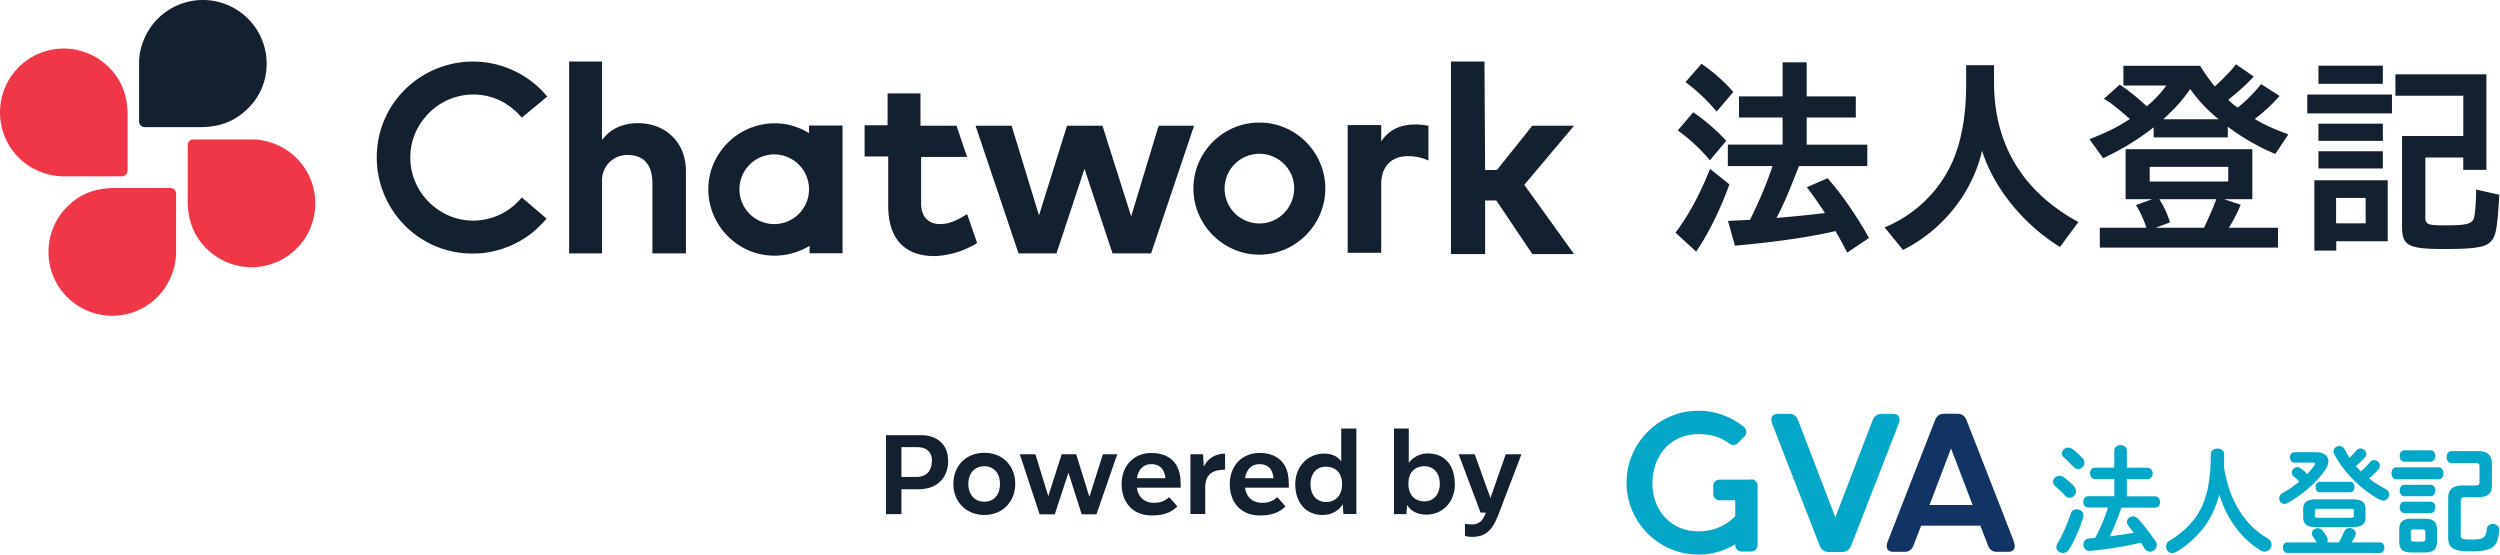
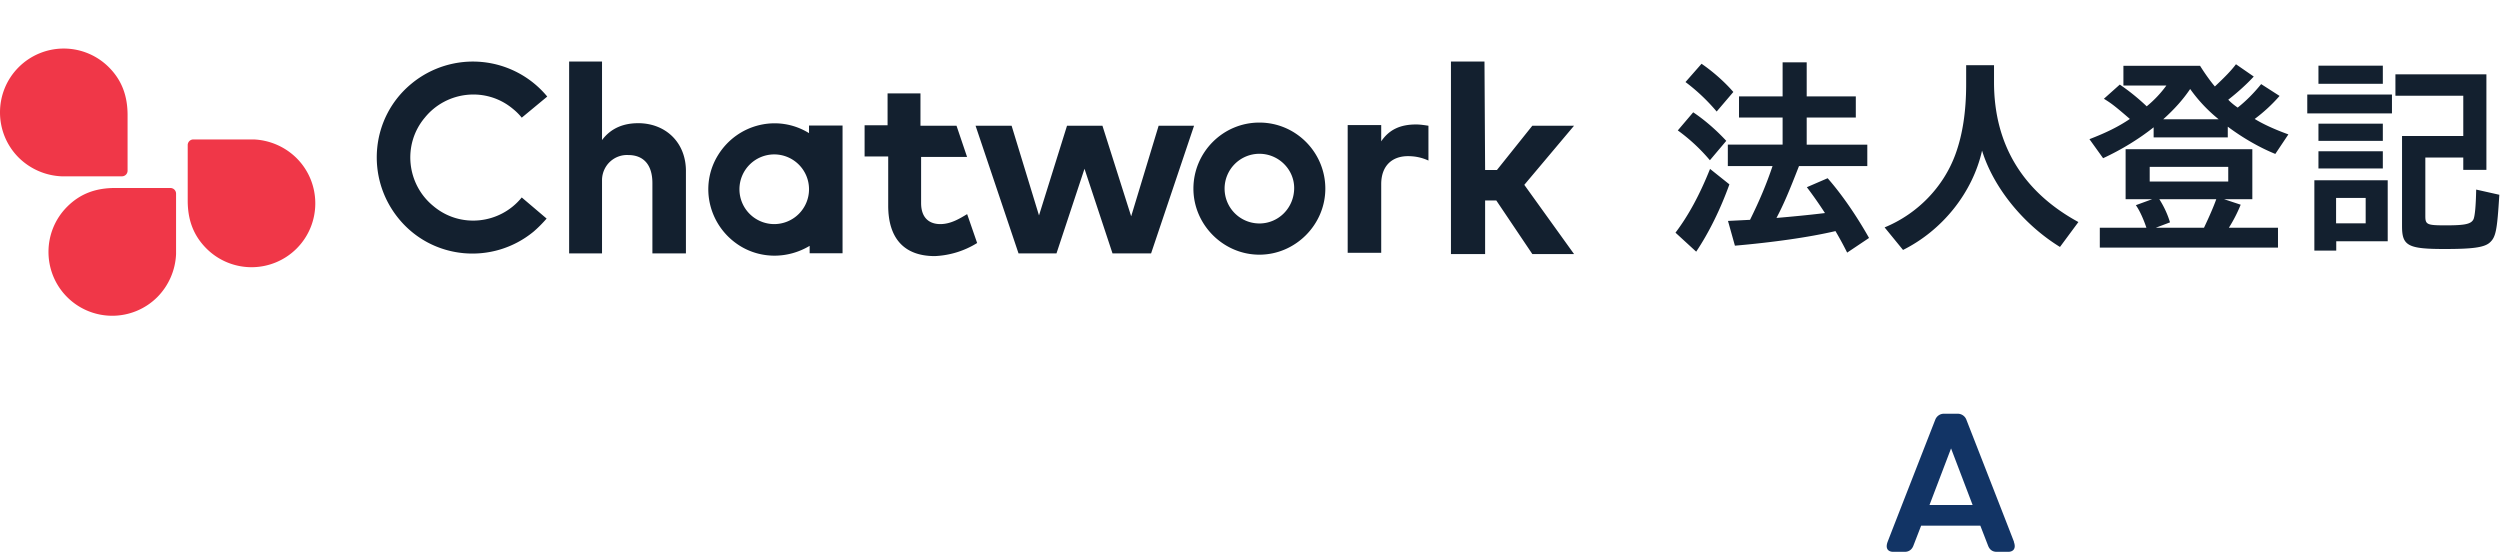
<svg xmlns="http://www.w3.org/2000/svg" width="284" height="63" fill="none">
-   <path d="M107.713 52.301c0 1.988-1.252 3.278-3.362 3.278h-1.949v2.83h-1.753v-8.973h3.988c1.663 0 3.058.931 3.058 2.865h.018Zm-1.842.072c0-1.164-.751-1.576-1.717-1.576h-1.752v3.385h1.699c1.001 0 1.752-.555 1.752-1.809h.018Zm2.432 2.597c0-2.042 1.43-3.528 3.523-3.528 2.092 0 3.504 1.486 3.504 3.528 0 2.041-1.448 3.528-3.504 3.528-2.057 0-3.523-1.486-3.523-3.528Zm5.293 0c0-1.182-.68-2.006-1.788-2.006-1.109 0-1.806.842-1.806 2.006 0 1.164.679 2.024 1.806 2.024 1.126 0 1.788-.824 1.788-2.024Zm13.322-3.367-2.36 6.823h-1.681l-1.502-4.727-1.556 4.727h-1.717l-2.253-6.823h1.77l1.467 4.764 1.52-4.764h1.645l1.502 4.835 1.538-4.835h1.627Zm7.207 3.313v.484h-4.971c.107.985.804 1.719 1.913 1.719.769 0 1.252-.197 1.752-.645l.93 1.057c-.804.77-1.663 1.02-2.932 1.02-2.128 0-3.398-1.468-3.398-3.563 0-2.096 1.413-3.528 3.362-3.528 2.217 0 3.379 1.343 3.326 3.474l.018-.018Zm-4.971-.59h3.236c-.107-1.057-.644-1.595-1.627-1.595-.894 0-1.466.645-1.609 1.594Zm10.013-2.776v1.808c-1.627.018-2.181.68-2.253 1.863v3.17h-1.681v-6.788h1.431l.089 1.415c.465-.967 1.324-1.468 2.414-1.486v.018Zm7.243 3.366v.484h-4.971c.107.985.804 1.719 1.913 1.719.769 0 1.252-.197 1.752-.645l.93 1.057c-.804.77-1.663 1.02-2.932 1.02-2.128 0-3.398-1.468-3.398-3.563 0-2.096 1.413-3.528 3.362-3.528 2.217 0 3.38 1.343 3.326 3.474l.018-.018Zm-4.971-.59h3.236c-.107-1.057-.643-1.595-1.627-1.595-.894 0-1.466.645-1.609 1.594Zm12.642-5.642v9.706h-1.467l-.089-1.128c-.358.699-1.234 1.254-2.307 1.236-1.806 0-3.075-1.343-3.075-3.474 0-2.132 1.537-3.493 3.272-3.493.93 0 1.592.358 1.949.896v-3.743h1.717Zm-1.627 6.375v-.107c-.018-1.469-.984-1.934-1.824-1.934-1.038 0-1.753.734-1.753 2.005 0 1.272.751 2.006 1.753 2.006.822 0 1.806-.483 1.824-1.952v-.018Zm12.821-.107c0 2.131-1.412 3.492-3.218 3.51-1.109 0-1.86-.466-2.2-1.11l-.107 1.056h-1.395v-9.724h1.681v3.904c.411-.591 1.234-1.092 2.199-1.075 1.842.018 3.022 1.29 3.022 3.439h.018Zm-1.716 0c0-1.272-.751-1.988-1.753-1.988-.804 0-1.716.43-1.806 1.773v.394c.072 1.379 1.002 1.827 1.806 1.827 1.002 0 1.753-.735 1.753-2.006Zm9.28-3.349-2.611 6.823c-.179.448-.393.967-.679 1.38-.501.751-1.145 1.181-2.307 1.181-.304 0-.554-.018-.823-.107V59.5c.322.055.608.072.805.072.572 0 1.001-.232 1.288-.734a3.18 3.18 0 0 0 .268-.609h-.59l-2.486-6.626h1.824l1.788 4.979 1.735-4.979h1.788ZM28.173 2.122a7.245 7.245 0 0 0-10.246 0c-1.27 1.272-2.057 3.045-2.128 4.817v6.86c0 .357.286.644.644.644h6.294c2.182 0 3.952-.645 5.436-2.131 2.826-2.758 2.826-7.36 0-10.19Z" fill="#13202F" />
  <path d="M2.119 7.638c-2.825 2.83-2.825 7.432 0 10.261a7.367 7.367 0 0 0 4.882 2.131h6.849a.641.641 0 0 0 .643-.644v-6.304c0-2.185-.643-3.958-2.127-5.444a7.245 7.245 0 0 0-10.247 0Zm5.508 26.11a7.245 7.245 0 0 0 10.246 0 7.389 7.389 0 0 0 2.128-4.889V22a.642.642 0 0 0-.643-.644h-6.295c-2.182 0-3.952.644-5.436 2.13-2.826 2.83-2.826 7.433 0 10.262Zm26.072-5.516c2.825-2.83 2.825-7.431 0-10.261a7.368 7.368 0 0 0-4.882-2.131h-6.849a.642.642 0 0 0-.644.645v6.303c0 2.185.644 3.958 2.128 5.444a7.245 7.245 0 0 0 10.247 0Z" fill="#F03748" />
-   <path d="M109.859 24.329c-.841.501-1.842 1.128-3.04 1.128-1.199 0-2.182-.645-2.182-2.4v-5.229h5.222l-1.199-3.546h-4.095v-3.671h-3.737v3.617h-2.61v3.546h2.682v5.588c0 3.67 1.77 5.73 5.293 5.73a9.904 9.904 0 0 0 4.81-1.486l-1.127-3.26-.017-.017Zm18.651.215 3.111-10.262h4.024l-4.882 14.506h-4.381l-3.183-9.617-3.183 9.617h-4.31l-4.882-14.506h4.095l3.112 10.19 3.183-10.19h4.023l3.255 10.262h.018Zm40.199-5.23h1.341l4.023-5.032h4.739l-5.651 6.716 5.651 7.861h-4.739l-4.095-6.089h-1.269v6.09h-3.881V6.992h3.809l.072 12.303v.018Zm-96.224-5.319c-1.556 0-3.04.502-4.095 1.917V6.993h-3.737v21.795h3.737V20.37c.072-1.63 1.413-2.83 2.969-2.758 1.77 0 2.754 1.128 2.754 3.188v7.987h3.808v-9.205c.072-3.331-2.253-5.588-5.436-5.588Zm19.42.287v.842c-3.54-2.185-8.119-1.057-10.318 2.471-2.2 3.528-1.055 8.13 2.468 10.333 2.396 1.487 5.436 1.487 7.921 0v.842h3.738V14.264h-3.81v.018Zm-3.952 11.175a3.956 3.956 0 0 1-3.952-3.958 3.956 3.956 0 0 1 3.952-3.958 3.956 3.956 0 0 1 3.952 3.958 3.956 3.956 0 0 1-3.952 3.958Zm74.318-11.175c-.501-.072-.912-.143-1.413-.143-1.77 0-3.04.573-3.952 1.916V14.21h-3.809v14.506h3.809v-7.79c0-2.131 1.27-3.188 3.04-3.188.769 0 1.556.143 2.325.502v-3.958Zm-19.205-.358c-4.167 0-7.493 3.403-7.493 7.504 0 4.1 3.398 7.503 7.493 7.503 4.095 0 7.492-3.402 7.492-7.503s-3.326-7.504-7.492-7.504Zm0 11.461a3.956 3.956 0 0 1-3.952-3.957 3.956 3.956 0 0 1 3.952-3.958c2.181 0 3.952 1.773 3.952 3.886 0 2.256-1.771 4.03-3.952 4.03ZM59.27 22.43c-2.468 3.045-6.992 3.546-10.032.985-3.04-2.471-3.54-7.002-.983-10.046 2.467-3.045 6.992-3.546 10.032-.985.357.286.715.644.983.985l2.897-2.4a10.955 10.955 0 0 0-15.396-1.486c-4.668 3.814-5.294 10.69-1.485 15.347 3.81 4.674 10.676 5.3 15.325 1.486.501-.43.984-.913 1.485-1.486l-2.826-2.4Zm131.058 4.012c1.466-1.935 2.753-4.299 3.934-7.253l2.199 1.755c-1.019 2.83-2.324 5.48-3.773 7.646l-2.342-2.148h-.018Zm.268-11.623 1.752-2.06c1.324.878 2.683 2.078 3.756 3.242l-1.86 2.203a20.426 20.426 0 0 0-3.666-3.403l.018.018Zm.876-5.498 1.824-2.077c1.252.86 2.593 2.023 3.612 3.205l-1.895 2.221a21.491 21.491 0 0 0-3.541-3.349Zm17.077 16.923c-3.057.717-7.152 1.29-11.462 1.666l-.787-2.812 2.504-.125c1.091-2.203 1.877-4.083 2.557-6.107h-5.079v-2.435h6.223v-3.08h-4.953v-2.4h4.953V7.083h2.736v3.868h5.579v2.4h-5.579v3.08h6.885v2.435h-7.761c-1.127 2.901-1.752 4.37-2.557 5.892 1.484-.125 3.612-.322 5.508-.555a47.132 47.132 0 0 0-2.057-2.937l2.361-1.02c1.591 1.808 3.272 4.243 4.703 6.786l-2.486 1.666a38.083 38.083 0 0 0-1.323-2.436l.035-.018Zm5.544-.412c3.737-1.54 6.688-4.584 8.047-8.309.804-2.203 1.216-4.817 1.216-7.97V7.406h3.165v1.988c.018 7.038 3.272 12.392 9.585 15.83l-2.093 2.83c-4.166-2.56-7.564-6.77-8.851-10.942-1.073 4.764-4.489 9.044-8.977 11.282l-2.092-2.56Zm23.282-10.028c1.86-.716 3.291-1.415 4.578-2.292-1.663-1.433-2.074-1.755-2.95-2.292l1.806-1.612a24.271 24.271 0 0 1 3.057 2.471 12.757 12.757 0 0 0 2.236-2.364h-4.882V7.477h8.709c.464.752 1.144 1.72 1.68 2.346 1.163-1.092 1.86-1.809 2.397-2.525l2.02 1.397c-.787.86-1.859 1.826-2.897 2.632.251.269.626.591 1.073.896.948-.753 1.806-1.612 2.665-2.669l2.092 1.343a18.081 18.081 0 0 1-2.825 2.615c.894.555 2.235 1.182 3.826 1.755l-1.484 2.22c-1.806-.734-3.701-1.826-5.4-3.097v1.217h-8.423v-1.146c-1.663 1.325-3.683 2.561-5.74 3.51l-1.556-2.167h.018Zm1.163 10.065h5.293c-.34-1.021-.805-2.024-1.198-2.561l1.859-.68h-3.022V16.95h14.395v5.677h-3.218l1.895.627a16.53 16.53 0 0 1-1.341 2.615h5.579v2.256h-20.242V25.87Zm14.591-5.247v-1.666h-8.923v1.666h8.923Zm-2.753 5.247c.625-1.325 1.072-2.346 1.394-3.242h-6.473c.483.753.93 1.666 1.216 2.633l-1.609.609h5.472Zm1.663-12.321a17.235 17.235 0 0 1-3.237-3.439c-.805 1.2-1.788 2.293-3.058 3.439h6.295Zm10.067-2.812h9.621v2.149h-9.621v-2.15Zm.787 9.742h8.351v6.93h-5.847v1.057h-2.486v-7.987h-.018Zm.483-13.02h7.314v2.06h-7.314v-2.06Zm0 6.59h7.314v1.953h-7.314v-1.952Zm0 3.135h7.314v1.952h-7.314v-1.952Zm5.365 8.184v-2.883h-3.362v2.883h3.362Zm4.13.34V15.446h6.957v-4.567h-7.708V8.444h10.336v10.852h-2.628v-1.397h-4.31v6.644c0 .985.197 1.057 2.36 1.057 2.164 0 2.879-.144 3.13-.735.143-.411.25-1.432.286-3.33l2.629.59c-.251 4.102-.394 4.854-1.145 5.48-.662.52-1.967.681-5.078.681-4.131 0-4.829-.358-4.829-2.56v-.019Z" fill="#13202F" />
-   <path d="M198.929 54.486h-3.576a.726.726 0 0 0-.733.734v.878c0 .412.322.734.733.734h1.77v1.79c-1.037 1.111-2.521 1.738-4.184 1.738-3.255 0-5.436-2.615-5.204-5.928.197-2.83 2.075-4.96 4.9-5.104 1.43-.071 2.772.251 3.809 1.057a.737.737 0 0 0 .983-.054l.733-.734c.304-.305.287-.824-.053-1.093a8.164 8.164 0 0 0-5.168-1.844c-4.632 0-8.369 3.886-8.154 8.56.196 4.19 3.576 7.575 7.761 7.772a8.096 8.096 0 0 0 4.577-1.164v.09c0 .412.322.734.733.734h1.073a.726.726 0 0 0 .734-.734v-6.734a.726.726 0 0 0-.734-.734v.036Zm16.094-7.468h-1.305c-.483 0-.805.268-.966.662l-4.256 11.086-4.256-11.086c-.161-.394-.465-.662-.965-.662h-1.306c-.5 0-.947.304-.643 1.128.268.716 5.418 13.897 5.418 13.897.161.394.536.663.966.663h1.591c.429 0 .805-.27.966-.663 0 0 5.15-13.18 5.418-13.897.304-.824-.125-1.128-.644-1.128h-.018Z" fill="#05A7C9" />
+   <path d="M109.859 24.329c-.841.501-1.842 1.128-3.04 1.128-1.199 0-2.182-.645-2.182-2.4v-5.229h5.222l-1.199-3.546h-4.095v-3.671h-3.737v3.617h-2.61v3.546h2.682v5.588c0 3.67 1.77 5.73 5.293 5.73a9.904 9.904 0 0 0 4.81-1.486l-1.127-3.26-.017-.017Zm18.651.215 3.111-10.262h4.024l-4.882 14.506h-4.381l-3.183-9.617-3.183 9.617h-4.31l-4.882-14.506h4.095l3.112 10.19 3.183-10.19h4.023l3.255 10.262h.018Zm40.199-5.23h1.341l4.023-5.032h4.739l-5.651 6.716 5.651 7.861h-4.739l-4.095-6.089h-1.269v6.09h-3.881V6.992h3.809l.072 12.303v.018Zm-96.224-5.319c-1.556 0-3.04.502-4.095 1.917V6.993h-3.737v21.795h3.737V20.37c.072-1.63 1.413-2.83 2.969-2.758 1.77 0 2.754 1.128 2.754 3.188v7.987h3.808v-9.205c.072-3.331-2.253-5.588-5.436-5.588Zm19.42.287v.842c-3.54-2.185-8.119-1.057-10.318 2.471-2.2 3.528-1.055 8.13 2.468 10.333 2.396 1.487 5.436 1.487 7.921 0v.842h3.738V14.264h-3.81v.018Zm-3.952 11.175a3.956 3.956 0 0 1-3.952-3.958 3.956 3.956 0 0 1 3.952-3.958 3.956 3.956 0 0 1 3.952 3.958 3.956 3.956 0 0 1-3.952 3.958Zm74.318-11.175c-.501-.072-.912-.143-1.413-.143-1.77 0-3.04.573-3.952 1.916V14.21h-3.809v14.506h3.809v-7.79c0-2.131 1.27-3.188 3.04-3.188.769 0 1.556.143 2.325.502v-3.958Zm-19.205-.358c-4.167 0-7.493 3.403-7.493 7.504 0 4.1 3.398 7.503 7.493 7.503 4.095 0 7.492-3.402 7.492-7.503s-3.326-7.504-7.492-7.504Zm0 11.461a3.956 3.956 0 0 1-3.952-3.957 3.956 3.956 0 0 1 3.952-3.958c2.181 0 3.952 1.773 3.952 3.886 0 2.256-1.771 4.03-3.952 4.03ZM59.27 22.43c-2.468 3.045-6.992 3.546-10.032.985-3.04-2.471-3.54-7.002-.983-10.046 2.467-3.045 6.992-3.546 10.032-.985.357.286.715.644.983.985l2.897-2.4a10.955 10.955 0 0 0-15.396-1.486c-4.668 3.814-5.294 10.69-1.485 15.347 3.81 4.674 10.676 5.3 15.325 1.486.501-.43.984-.913 1.485-1.486l-2.826-2.4Zm131.058 4.012c1.466-1.935 2.753-4.299 3.934-7.253l2.199 1.755c-1.019 2.83-2.324 5.48-3.773 7.646l-2.342-2.148h-.018Zm.268-11.623 1.752-2.06c1.324.878 2.683 2.078 3.756 3.242l-1.86 2.203a20.426 20.426 0 0 0-3.666-3.403l.018.018Zm.876-5.498 1.824-2.077c1.252.86 2.593 2.023 3.612 3.205l-1.895 2.221a21.491 21.491 0 0 0-3.541-3.349Zm17.077 16.923c-3.057.717-7.152 1.29-11.462 1.666l-.787-2.812 2.504-.125c1.091-2.203 1.877-4.083 2.557-6.107h-5.079v-2.435h6.223v-3.08h-4.953v-2.4h4.953V7.083h2.736v3.868h5.579v2.4h-5.579v3.08h6.885v2.435h-7.761c-1.127 2.901-1.752 4.37-2.557 5.892 1.484-.125 3.612-.322 5.508-.555a47.132 47.132 0 0 0-2.057-2.937l2.361-1.02c1.591 1.808 3.272 4.243 4.703 6.786l-2.486 1.666a38.083 38.083 0 0 0-1.323-2.436l.035-.018Zm5.544-.412c3.737-1.54 6.688-4.584 8.047-8.309.804-2.203 1.216-4.817 1.216-7.97V7.406h3.165v1.988c.018 7.038 3.272 12.392 9.585 15.83l-2.093 2.83c-4.166-2.56-7.564-6.77-8.851-10.942-1.073 4.764-4.489 9.044-8.977 11.282l-2.092-2.56Zm23.282-10.028c1.86-.716 3.291-1.415 4.578-2.292-1.663-1.433-2.074-1.755-2.95-2.292l1.806-1.612a24.271 24.271 0 0 1 3.057 2.471 12.757 12.757 0 0 0 2.236-2.364h-4.882V7.477h8.709c.464.752 1.144 1.72 1.68 2.346 1.163-1.092 1.86-1.809 2.397-2.525l2.02 1.397c-.787.86-1.859 1.826-2.897 2.632.251.269.626.591 1.073.896.948-.753 1.806-1.612 2.665-2.669l2.092 1.343a18.081 18.081 0 0 1-2.825 2.615c.894.555 2.235 1.182 3.826 1.755l-1.484 2.22c-1.806-.734-3.701-1.826-5.4-3.097v1.217h-8.423v-1.146c-1.663 1.325-3.683 2.561-5.74 3.51l-1.556-2.167h.018Zm1.163 10.065h5.293c-.34-1.021-.805-2.024-1.198-2.561l1.859-.68h-3.022V16.95h14.395v5.677h-3.218l1.895.627a16.53 16.53 0 0 1-1.341 2.615h5.579v2.256h-20.242V25.87Zm14.591-5.247v-1.666h-8.923v1.666h8.923Zm-2.753 5.247c.625-1.325 1.072-2.346 1.394-3.242h-6.473c.483.753.93 1.666 1.216 2.633l-1.609.609h5.472Zm1.663-12.321a17.235 17.235 0 0 1-3.237-3.439c-.805 1.2-1.788 2.293-3.058 3.439h6.295Zm10.067-2.812h9.621v2.149h-9.621v-2.15Zm.787 9.742h8.351v6.93h-5.847v1.057h-2.486v-7.987h-.018Zm.483-13.02h7.314v2.06h-7.314v-2.06Zm0 6.59h7.314v1.953h-7.314v-1.952Zm0 3.135h7.314v1.952h-7.314v-1.952m5.365 8.184v-2.883h-3.362v2.883h3.362Zm4.13.34V15.446h6.957v-4.567h-7.708V8.444h10.336v10.852h-2.628v-1.397h-4.31v6.644c0 .985.197 1.057 2.36 1.057 2.164 0 2.879-.144 3.13-.735.143-.411.25-1.432.286-3.33l2.629.59c-.251 4.102-.394 4.854-1.145 5.48-.662.52-1.967.681-5.078.681-4.131 0-4.829-.358-4.829-2.56v-.019Z" fill="#13202F" />
  <path d="M228.793 61.56c-.269-.717-5.419-13.898-5.419-13.898a1.048 1.048 0 0 0-.965-.662h-1.592c-.429 0-.805.269-.965.663 0 0-5.151 13.18-5.419 13.896-.304.824.125 1.129.644 1.129h1.305c.483 0 .805-.269.966-.663l.894-2.31h6.724l.894 2.31c.161.394.465.663.966.663h1.305c.501 0 .948-.305.644-1.129h.018Zm-9.603-4.191 2.45-6.43 2.45 6.43h-4.9Z" fill="#123465" />
-   <path d="M235.623 55.273c.161.197.215.359.215.538a.75.75 0 0 1-.733.734.66.66 0 0 1-.501-.233 11.947 11.947 0 0 0-1.109-1.056c-.196-.162-.268-.34-.268-.52 0-.358.34-.68.733-.68.143 0 .304.036.465.143.394.269.876.698 1.198 1.057v.017Zm.286 2.58c.376 0 .769.25.769.698 0 .071 0 .143-.035.232-.376 1.254-1.002 2.687-1.592 3.618a.791.791 0 0 1-.715.412c-.376 0-.733-.269-.733-.663a.77.77 0 0 1 .143-.447c.554-.896 1.108-2.203 1.484-3.367.107-.34.375-.466.661-.466l.018-.018Zm.662-5.821a.77.77 0 0 1 .215.537.73.73 0 0 1-.716.717c-.178 0-.357-.09-.518-.251-.358-.358-.751-.77-1.055-1.02-.179-.162-.269-.341-.269-.502 0-.358.34-.663.734-.663.143 0 .322.054.465.161.375.269.804.68 1.126 1.021h.018Zm7.403 1.11c.376 0 .572.323.572.645s-.178.645-.572.645h-2.36v1.952h3.201c.375 0 .572.322.572.645 0 .322-.179.644-.572.644h-3.827a27.199 27.199 0 0 1-1.323 3.26c.912-.126 1.824-.251 2.736-.412-.215-.269-.412-.538-.608-.788a.674.674 0 0 1-.179-.43c0-.358.322-.645.697-.645.197 0 .394.09.572.269.608.662 1.395 1.683 1.985 2.56a.733.733 0 0 1 .143.448c0 .412-.375.735-.769.735-.232 0-.482-.126-.661-.412a8.372 8.372 0 0 0-.376-.61c-1.967.466-3.952.77-5.722.932-.519.054-.805-.34-.805-.716 0-.323.215-.663.626-.699.233 0 .465-.035.715-.071.251-.502.519-1.021.734-1.523a17.56 17.56 0 0 0 .715-1.916h-2.235c-.376 0-.573-.322-.573-.645 0-.322.197-.644.573-.644h2.95v-1.952h-2.181c-.376 0-.573-.322-.573-.645 0-.322.197-.645.573-.645h2.181v-1.916c0-.43.358-.644.715-.644.358 0 .716.215.716.644v1.916h2.36v.018Zm9.209 2.257c.43 1.29 1.056 2.525 1.896 3.582a9.304 9.304 0 0 0 1.52 1.504c.322.25.662.466 1.001.68.322.18.447.448.447.699 0 .412-.321.806-.769.806a.813.813 0 0 1-.393-.108c-2.182-1.253-3.916-3.563-4.774-6.393a10.54 10.54 0 0 1-1.592 3.528c-.84 1.164-2.092 2.31-3.29 2.99a.993.993 0 0 1-.465.144c-.411 0-.698-.358-.698-.752 0-.25.126-.502.394-.663 1.055-.609 2.146-1.522 2.932-2.614 1.127-1.576 1.753-3.636 1.753-7.2 0-.43.375-.644.769-.644.393 0 .751.215.751.645 0 .5 0 .967-.036 1.414.143.806.322 1.612.572 2.4l-.018-.018Zm9.907-4.029c.912 0 1.413.412 1.413 1.02 0 .287-.107.627-.34.968-.947 1.396-2.628 2.865-4.291 3.778a.754.754 0 0 1-.376.108c-.34 0-.572-.305-.572-.627a.67.67 0 0 1 .375-.61 11.485 11.485 0 0 0 1.896-1.306 4.903 4.903 0 0 0-.608-.556.565.565 0 0 1-.233-.465c0-.305.269-.609.608-.609.126 0 .269.036.412.143a4.4 4.4 0 0 1 .733.645c.304-.34.572-.663.805-.985.053-.09.071-.143.071-.197 0-.09-.071-.125-.268-.125h-2.075c-.321 0-.5-.305-.5-.591 0-.287.179-.591.5-.591h2.45Zm.072 10.243c-.125-.215-.268-.465-.411-.645a.618.618 0 0 1-.126-.358c0-.34.322-.608.68-.608.197 0 .393.089.536.268.179.215.358.484.501.734.072.126.09.233.09.34 0 .09-.018.198-.072.27h1.341c.233-.413.411-.807.608-1.254a.656.656 0 0 1 .59-.376c.358 0 .716.25.716.626a.68.68 0 0 1-.072.305c-.125.233-.25.465-.393.698h3.218c.34 0 .501.305.501.591 0 .287-.161.61-.501.61h-10.532c-.322 0-.501-.305-.501-.61 0-.304.179-.59.501-.59h3.326Zm-.072-1.737c-1.09 0-1.448-.376-1.448-1.128v-.895c0-.753.375-1.129 1.448-1.129h4.185c1.108 0 1.448.376 1.448 1.129v.895c0 .967-.644 1.11-1.448 1.128h-4.185Zm3.952-1.056c.269 0 .358-.072.358-.27v-.5c0-.197-.072-.251-.358-.251h-3.719c-.268 0-.358.071-.358.25v.502c0 .25.143.268.358.268h3.719Zm-3.522-2.902c-.322 0-.465-.304-.465-.59 0-.287.161-.592.465-.592h3.469c.322 0 .482.305.482.591 0 .287-.16.591-.482.591h-3.469Zm4.685-2.381a7.761 7.761 0 0 0 1.001-1.021.617.617 0 0 1 .483-.25c.34 0 .661.286.661.644a.577.577 0 0 1-.16.412 9.5 9.5 0 0 1-1.056 1.02c.573.466 1.199.86 1.807 1.165.321.16.465.411.465.662 0 .358-.287.699-.662.699-.125 0-.233-.036-.376-.09-2.038-1.057-4.166-3.17-5.203-5.211a.63.63 0 0 1-.072-.305c0-.358.322-.59.662-.59.214 0 .465.107.608.393.179.323.34.645.536.931.268-.25.537-.519.769-.805a.617.617 0 0 1 .483-.251c.34 0 .662.286.662.627 0 .143-.054.268-.179.411a8.438 8.438 0 0 1-1.002.968c.179.215.376.412.573.608v-.017Zm3.987.913c-.339 0-.518-.34-.518-.68s.179-.681.518-.681h4.846c.358 0 .537.34.537.68s-.179.68-.537.68h-4.846Zm1.753 8.31c-1.055 0-1.395-.413-1.395-1.29v-1.254c0-.86.34-1.289 1.395-1.289h1.502c1.055 0 1.395.412 1.395 1.29v1.253c0 1.003-.465 1.272-1.395 1.29h-1.502Zm-.841-10.316c-.321 0-.5-.322-.5-.645 0-.322.179-.644.5-.644h3.022c.34 0 .519.304.519.645 0 .34-.179.644-.519.644h-3.022Zm0 3.922c-.321 0-.5-.322-.5-.645 0-.322.179-.644.5-.644h3.022c.34 0 .519.304.519.644s-.179.645-.519.645h-3.022Zm0 1.916c-.321 0-.5-.322-.5-.644 0-.323.179-.645.5-.645h3.022c.34 0 .519.304.519.645 0 .34-.179.644-.519.644h-3.022Zm2.039 3.242c.304 0 .375-.09.375-.34v-.699c0-.25-.071-.34-.375-.34h-.912c-.286 0-.358.09-.358.34v.699c0 .268.09.34.358.34h.912Zm4.882-5.032c-.358 0-.483.107-.483.465v3.868c0 .376.179.466 1.305.466 1.306 0 1.556-.25 1.645-1.164.036-.412.358-.609.68-.609.376 0 .769.25.733.698-.143 1.917-.715 2.418-3.272 2.418-2.075 0-2.522-.43-2.522-1.648v-4.37c0-1.002.501-1.468 1.646-1.468h1.448c.376 0 .465-.09.465-.43v-1.7c0-.323-.072-.413-.465-.413h-2.736c-.358 0-.536-.34-.536-.68s.178-.68.536-.68h3.058c1.126 0 1.556.519 1.556 1.468v2.382c0 .967-.43 1.379-1.556 1.379h-1.502v.018Z" fill="#05A7C9" />
</svg>